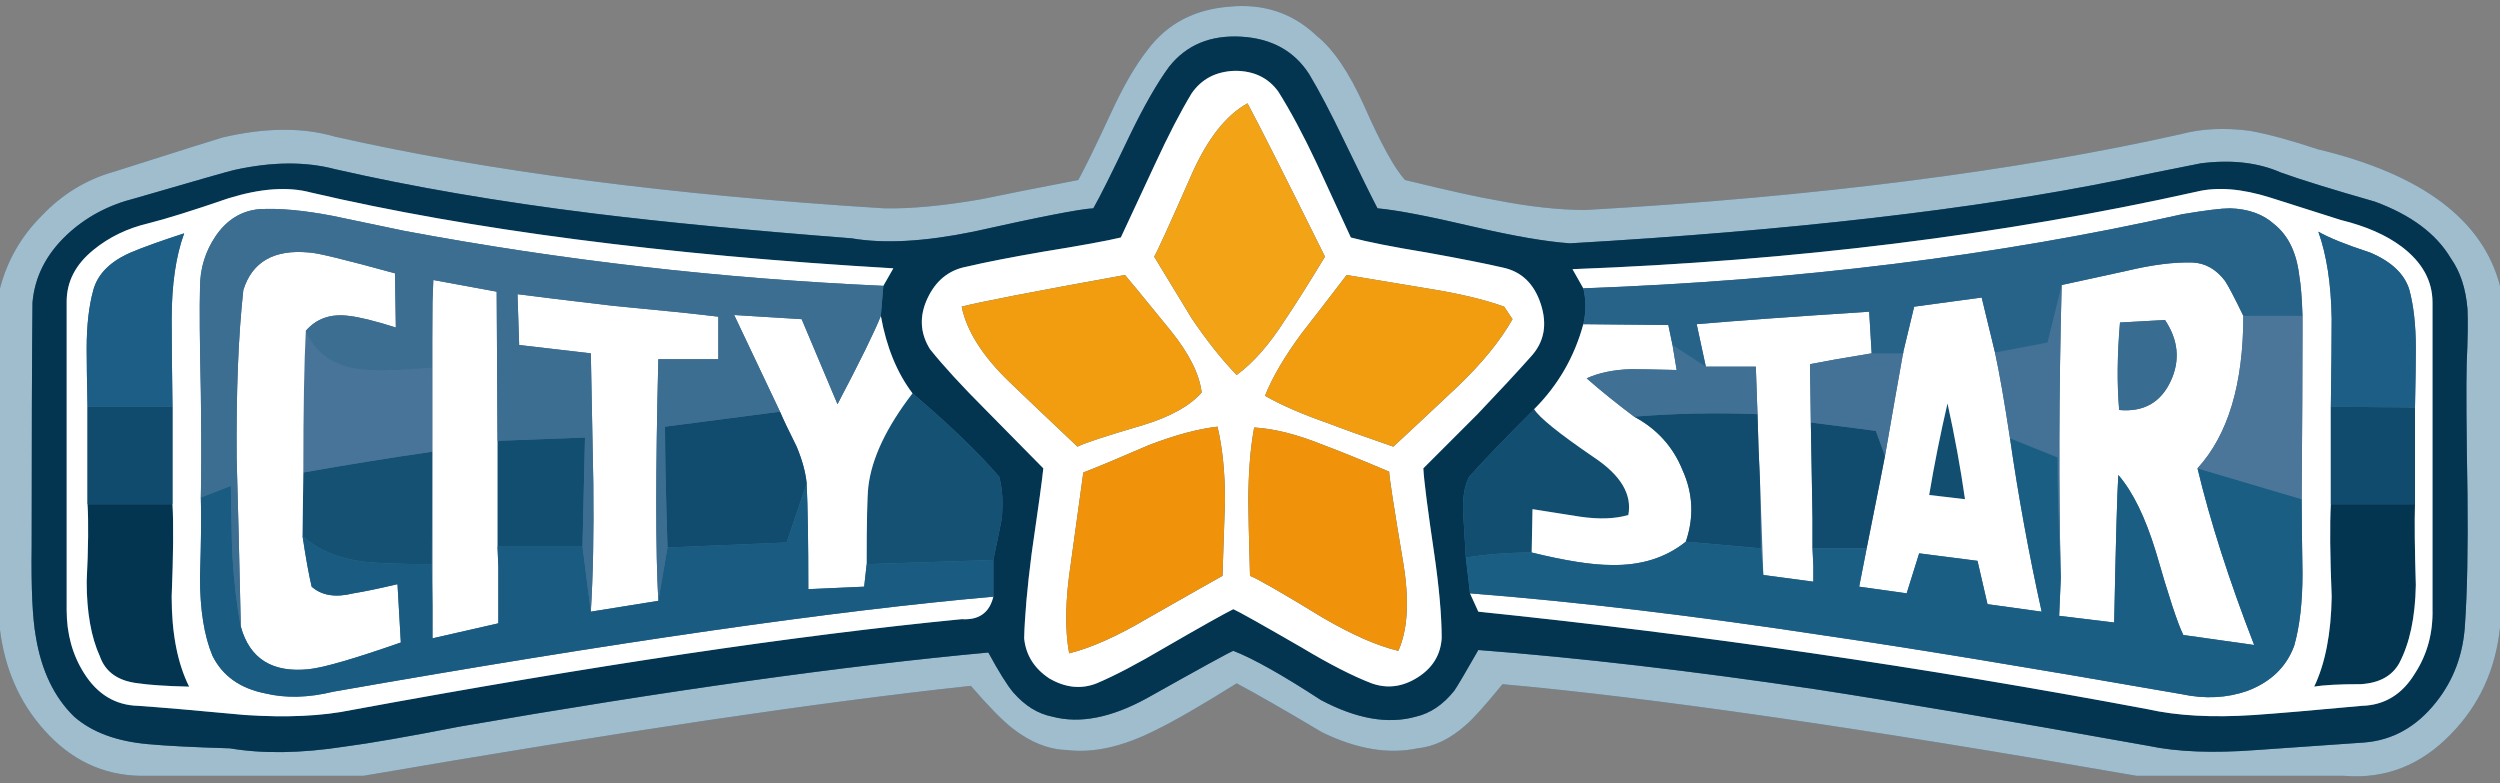
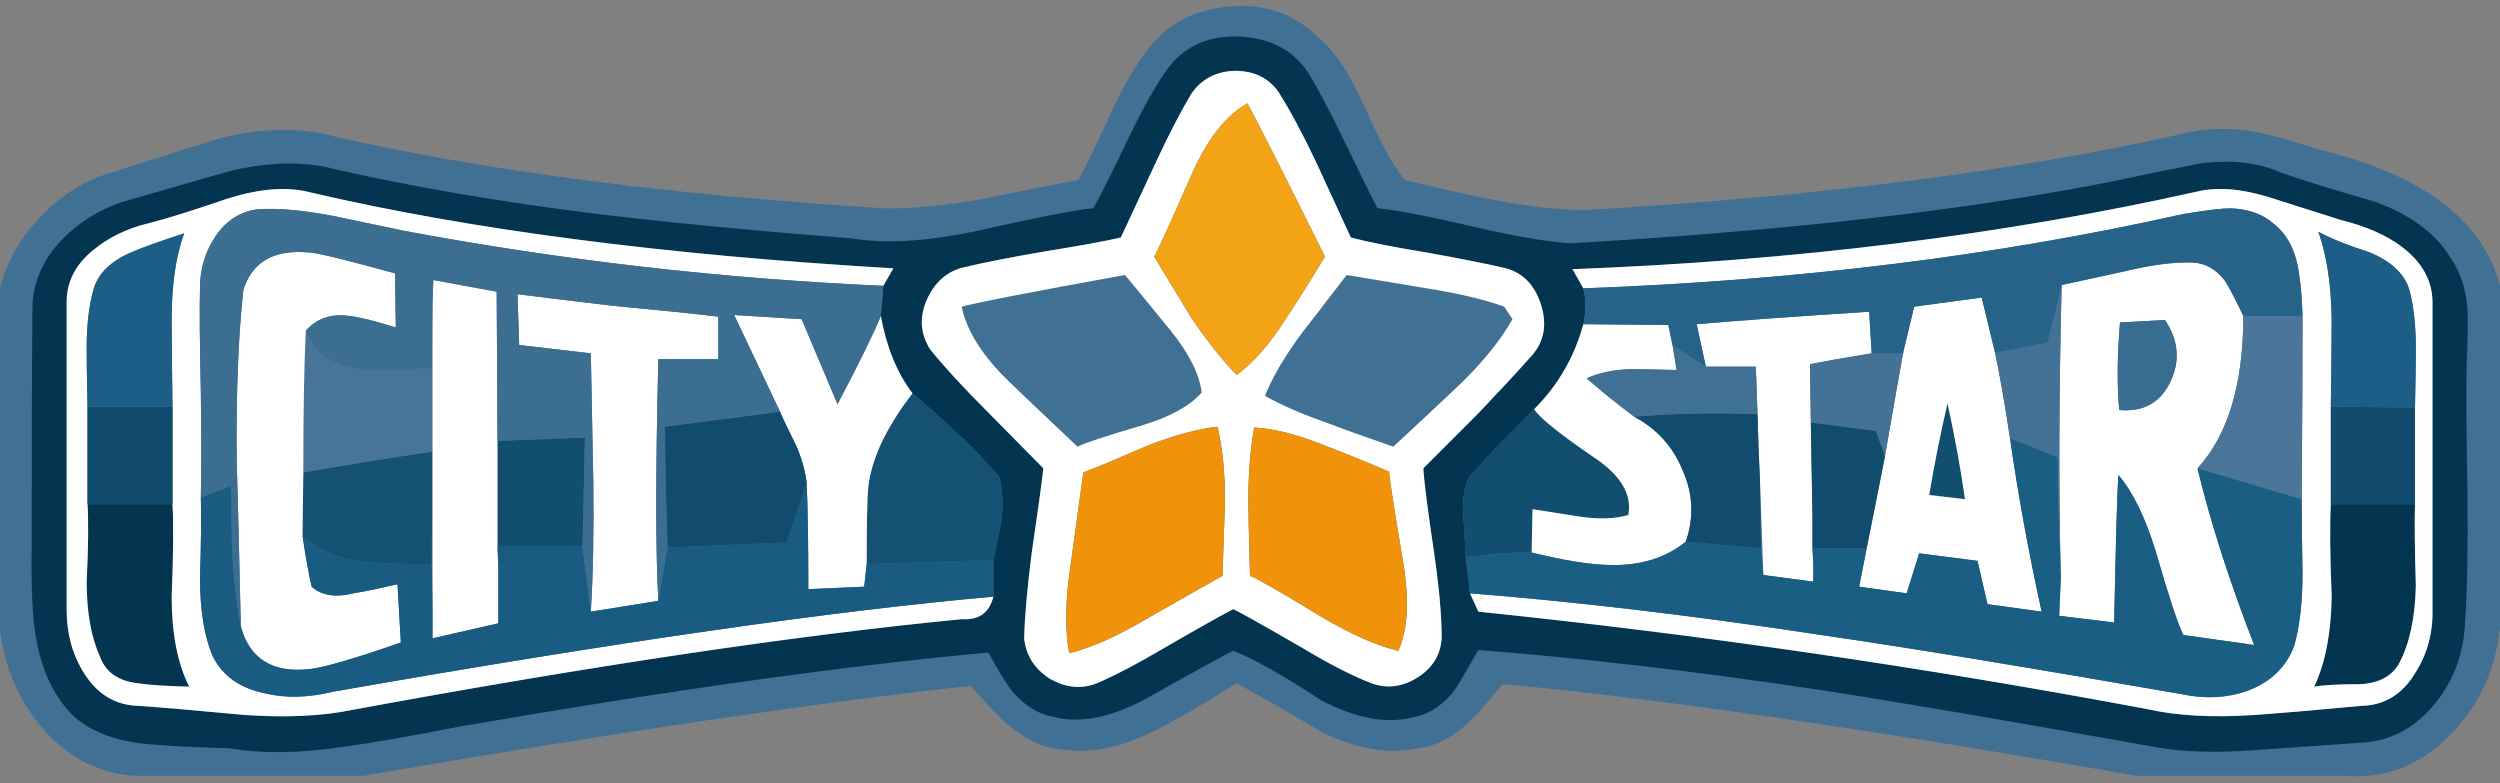
<svg xmlns="http://www.w3.org/2000/svg" xmlns:xlink="http://www.w3.org/1999/xlink" version="1.1" preserveAspectRatio="none" x="0px" y="0px" width="150px" height="47px" viewBox="0 0 150 47">
  <rect x="0" y="0" width="150" height="47" fill="#808080" stroke="none" />
  <defs>
    <g id="Layer1_0_FILL">
      <path fill="#407094" stroke="none" d=" M 139.05 8.95 Q 136.65 8.15 135 7.85 132.7 7.55 130.85 8.05 115.9 11.4 95.15 12.6 92.75 12.6 89.7 12 88.2 11.75 84.3 10.8 83.35 9.75 81.85 6.35 80.5 3.35 79 2.15 76.85 0.1 73.75 0.4 70.6 0.65 68.85 3 67.75 4.4 66.65 6.8 65.4 9.5 64.7 10.8 60.8 11.55 58.9 11.95 55.45 12.55 53.05 12.5 33.8 11.3 20.1 8.2 17.2 7.35 13.35 8.25 13.3 8.25 6.85 10.3 4.35 11 2.5 12.95 0.65 14.8 0 17.3 L 0 37.8 Q 0.45 41.35 2.65 43.8 5.05 46.5 8.45 46.55 L 21.8 46.55 Q 44.75 42.6 58.25 41.15 59.85 43 60.75 43.7 62.35 44.95 64 45 66.4 45.3 69.35 43.8 71 43 74.2 41 75.9 41.9 79.35 43.95 82.45 45.45 85.05 44.9 86.55 44.75 87.95 43.5 88.6 42.95 90.15 41.05 103.55 42.25 128.2 46.55 L 140.65 46.55 Q 144.35 46.85 147.05 44.05 149.6 41.45 150 37.65 L 150 17.15 Q 148.45 11.2 139.05 8.95 Z" />
    </g>
    <g id="Layer0_0_FILL">
-       <path fill="#A0BDCD" stroke="none" d=" M 139.05 8.95 Q 136.65 8.15 135 7.85 132.7 7.55 130.85 8.05 115.9 11.4 95.15 12.6 92.75 12.6 89.7 12 88.2 11.75 84.3 10.8 83.35 9.75 81.85 6.35 80.5 3.35 79 2.15 76.85 0.1 73.75 0.4 70.6 0.65 68.85 3 67.75 4.4 66.65 6.8 65.4 9.5 64.7 10.8 60.8 11.55 58.9 11.95 55.45 12.55 53.05 12.5 33.8 11.3 20.1 8.2 17.2 7.35 13.35 8.25 13.3 8.25 6.85 10.3 4.35 11 2.5 12.95 0.65 14.8 0 17.3 L 0 37.8 Q 0.45 41.35 2.65 43.8 5.05 46.5 8.45 46.55 L 21.8 46.55 Q 44.75 42.6 58.25 41.15 59.85 43 60.75 43.7 62.35 44.95 64 45 66.4 45.3 69.35 43.8 71 43 74.2 41 75.9 41.9 79.35 43.95 82.45 45.45 85.05 44.9 86.55 44.75 87.95 43.5 88.6 42.95 90.15 41.05 103.55 42.25 128.2 46.55 L 140.65 46.55 Q 144.35 46.85 147.05 44.05 149.6 41.45 150 37.65 L 150 17.15 Q 148.45 11.2 139.05 8.95 M 142.5 12.1 Q 145.75 13.3 147.05 15.5 147.9 16.7 148.05 18.55 148.1 19.65 148 21.85 147.95 23.85 148.05 29.7 148.1 34.55 147.9 37.45 147.75 40.15 146.15 42.15 144.4 44.35 141.85 44.55 137.55 44.85 135.4 45 131.5 45.3 128.9 44.75 116.05 42.45 108.9 41.35 97.8 39.7 88.7 39 87.5 41.1 87.25 41.45 86.25 42.7 84.95 43 82.45 43.7 79.25 42 75.8 39.75 74 39.05 73.7 39.15 68.8 41.9 65.6 43.65 63.15 43 61.85 42.75 60.8 41.55 60.25 40.9 59.3 39.15 46.3 40.35 27.55 43.6 22.95 44.5 20.65 44.8 16.75 45.4 13.8 44.9 10.5 44.8 8.9 44.65 6.05 44.4 4.45 43 2.65 41.25 2.15 38.2 1.85 36.55 1.9 32.8 1.9 23.05 1.95 18.15 2.15 15.85 4 14.1 5.7 12.5 8.1 11.9 13.6 10.3 14.05 10.2 17.45 9.45 20.1 10.15 27.1 11.75 35.55 12.8 42.05 13.6 51.1 14.3 54 14.8 58.4 13.9 64.45 12.55 65.6 12.5 66.2 11.45 67.75 8.2 69.05 5.5 70.15 4 71.7 2.05 74.45 2.2 77.2 2.35 78.55 4.45 79.45 5.95 80.65 8.45 82.15 11.55 82.65 12.5 84.35 12.65 88.4 13.6 92.05 14.45 94.2 14.6 114.1 13.45 127.15 10.8 128.75 10.45 132.05 9.8 134.8 9.45 136.85 10.35 138.65 11 142.5 12.1 Z" />
      <path fill="#043550" stroke="none" d=" M 147.05 15.5 Q 145.75 13.3 142.5 12.1 138.65 11 136.85 10.35 134.8 9.45 132.05 9.8 128.75 10.45 127.15 10.8 114.1 13.45 94.2 14.6 92.05 14.45 88.4 13.6 84.35 12.65 82.65 12.5 82.15 11.55 80.65 8.45 79.45 5.95 78.55 4.45 77.2 2.35 74.45 2.2 71.7 2.05 70.15 4 69.05 5.5 67.75 8.2 66.2 11.45 65.6 12.5 64.45 12.55 58.4 13.9 54 14.8 51.1 14.3 42.05 13.6 35.55 12.8 27.1 11.75 20.1 10.15 17.45 9.45 14.05 10.2 13.6 10.3 8.1 11.9 5.7 12.5 4 14.1 2.15 15.85 1.95 18.15 1.9 23.05 1.9 32.8 1.85 36.55 2.15 38.2 2.65 41.25 4.45 43 6.05 44.4 8.9 44.65 10.5 44.8 13.8 44.9 16.75 45.4 20.65 44.8 22.95 44.5 27.55 43.6 46.3 40.35 59.3 39.15 60.25 40.9 60.8 41.55 61.85 42.75 63.15 43 65.6 43.65 68.8 41.9 73.7 39.15 74 39.05 75.8 39.75 79.25 42 82.45 43.7 84.95 43 86.25 42.7 87.25 41.45 87.5 41.1 88.7 39 97.8 39.7 108.9 41.35 116.05 42.45 128.9 44.75 131.5 45.3 135.4 45 137.55 44.85 141.85 44.55 144.4 44.35 146.15 42.15 147.75 40.15 147.9 37.45 148.1 34.55 148.05 29.7 147.95 23.85 148 21.85 148.1 19.65 148.05 18.55 147.9 16.7 147.05 15.5 M 144.1 14.8 Q 145.95 16.2 145.95 18.15 L 145.95 36.55 Q 146 38.7 144.9 40.4 143.75 42.3 141.7 42.35 137.4 42.75 135.25 42.9 131.5 43.15 128.85 42.55 108.6 38.75 88.7 36.7 L 88.2 35.6 87.95 33.45 Q 87.85 31.8 87.8 30.95 87.7 29.45 88.15 28.6 89.4 27.2 92.05 24.55 94.2 22.4 95 19.45 95.25 18.35 95 17.3 L 94.35 16.15 Q 114.35 15.4 131.8 11.5 133.65 11.05 136.2 11.85 137.6 12.3 140.45 13.2 142.7 13.75 144.1 14.8 M 81.05 14.25 Q 82.55 14.65 85.6 15.15 88.65 15.7 90.15 16.05 91.85 16.4 92.45 18.25 93.05 20.1 91.85 21.4 90.65 22.75 88.65 24.85 85.95 27.55 85.4 28.1 85.45 29.15 86.05 33.2 86.5 36.3 86.5 38.3 86.4 39.8 85.05 40.65 83.7 41.5 82.3 41 80.6 40.35 78.1 38.85 74.55 36.8 74 36.55 73.1 37 69.9 38.85 67.45 40.3 65.8 41 64.4 41.55 62.95 40.7 61.6 39.8 61.45 38.3 61.5 36.3 61.9 33.2 62.5 29.1 62.6 28.1 62.05 27.55 59.15 24.6 57 22.45 55.8 20.95 54.9 19.5 55.65 17.9 56.4 16.3 58 16 59.7 15.6 62.6 15.1 66 14.55 67.25 14.25 68.6 11.35 69.3 9.85 70.5 7.25 71.5 5.6 72.4 4.3 74.1 4.25 75.8 4.25 76.7 5.5 77.8 7.25 79 9.8 79.7 11.3 81.05 14.25 M 53.6 16.1 L 53 17.15 52.85 18.95 Q 53.35 21.75 54.75 23.6 58 26.35 59.95 28.6 60.25 29.7 60.1 31.15 60.1 31.2 59.6 33.6 L 59.6 35.8 Q 59.25 37.25 57.7 37.15 42.8 38.6 21.1 42.6 18.45 43.15 14.7 42.9 10.45 42.5 8.3 42.35 6.25 42.3 5.05 40.4 4 38.75 4 36.6 L 4 18.1 Q 4 16.3 5.6 15 7 13.85 8.9 13.4 10.5 13 13.7 11.9 16.6 11 18.65 11.55 33 14.9 53.6 16.1 M 10.3 35.8 Q 10.45 32.05 10.35 30.25 L 5.25 30.25 Q 5.35 31.8 5.2 34.9 5.2 37.65 6 39.4 6.5 40.8 8.3 41 9.3 41.15 11.35 41.2 10.3 39.1 10.3 35.8 M 139.85 30.25 Q 139.75 32.1 139.9 35.8 139.85 39.1 138.85 41.2 139.7 41.05 141.65 41.05 143.3 40.95 143.95 39.8 144.9 38 144.95 35.1 144.85 31.85 144.9 30.25 L 139.85 30.25 Z" />
      <path fill="#124E70" stroke="none" d=" M 34.95 32.8 Q 35.05 28.45 35.1 26.25 L 29.85 26.45 Q 29.85 28.85 29.85 31.25 29.85 31.4 29.85 31.6 L 29.85 32.8 34.95 32.8 M 97.7 30.9 Q 98.05 29.05 95.65 27.45 92.5 25.3 92.05 24.55 89.4 27.2 88.15 28.6 87.7 29.45 87.8 30.95 87.85 31.8 87.95 33.45 89.9 33.15 91.9 33.15 L 91.95 30.55 Q 92.95 30.7 94.8 31 96.5 31.25 97.7 30.9 M 115.75 29.7 L 117.9 29.95 Q 117.5 27.15 116.85 24.2 116.2 27 115.75 29.7 Z" />
      <path fill="#145173" stroke="none" d=" M 18.2 28.35 L 18.15 32.15 Q 19.5 33.4 21.8 33.7 23.15 33.85 25.9 33.85 L 25.95 27.1 Q 22.15 27.65 18.2 28.35 M 52 33.85 L 59.6 33.6 Q 60.1 31.2 60.1 31.15 60.25 29.7 59.95 28.6 58 26.35 54.75 23.6 52.4 26.65 52.1 29.2 52 30.1 52 33.85 Z" />
      <path fill="#477498" stroke="none" d=" M 25.9 22.05 Q 23 22.3 21.65 22.15 19.2 21.85 18.35 19.85 18.2 22.7 18.2 28.35 22.15 27.65 25.95 27.1 L 25.9 22.05 Z" />
      <path fill="#FFFFFF" stroke="none" d=" M 23.75 19.65 L 23.7 16.4 Q 19.15 15.15 18.55 15.15 15.4 14.85 14.6 17.4 14.15 21.5 14.2 27.55 14.3 30.85 14.45 37.6 15.25 40.5 18.55 40.15 19.9 40 24.05 38.55 L 23.85 35.05 Q 22.15 35.45 21.2 35.6 19.6 36 18.7 35.2 18.45 34.15 18.15 32.15 L 18.2 28.35 Q 18.2 22.7 18.35 19.85 19.3 18.75 20.9 18.95 21.85 19.05 23.75 19.65 M 26 16.8 L 25.95 18.1 25.95 36.35 25.95 37.2 Q 25.95 37.75 25.95 38.3 L 29.9 37.4 Q 29.9 35.65 29.9 34 L 29.85 32.8 29.85 31.6 Q 29.85 31.4 29.85 31.25 29.85 28.85 29.85 26.45 L 29.8 17.5 26 16.8 M 53 17.15 L 53.6 16.1 Q 33 14.9 18.65 11.55 16.6 11 13.7 11.9 10.5 13 8.9 13.4 7 13.85 5.6 15 4 16.3 4 18.1 L 4 36.6 Q 4 38.75 5.05 40.4 6.25 42.3 8.3 42.35 10.45 42.5 14.7 42.9 18.45 43.15 21.1 42.6 42.8 38.6 57.7 37.15 59.25 37.25 59.6 35.8 45.35 37.05 20 41.5 17.75 42.05 15.9 41.6 13.65 41.15 12.75 39.35 12 37.55 12 34.65 12.1 31.45 12.05 29.85 12.1 27.55 12.05 23.55 11.95 19.05 12 17.25 12 15.55 12.95 14.15 13.95 12.7 15.55 12.55 17.35 12.45 19.95 12.95 21.35 13.25 24.25 13.85 38.4 16.5 53 17.15 M 5.6 17.4 Q 6 15.95 7.85 15.15 8.9 14.7 11.05 14 10.3 16.05 10.3 19.15 10.3 20.9 10.35 24.4 L 10.35 30.25 Q 10.45 32.05 10.3 35.8 10.3 39.1 11.35 41.2 9.3 41.15 8.3 41 6.5 40.8 6 39.4 5.2 37.65 5.2 34.9 5.35 31.8 5.25 30.25 L 5.25 24.4 Q 5.2 22.1 5.2 20.9 5.2 18.85 5.6 17.4 M 44.05 18.9 Q 44.95 20.8 46.8 24.7 47.1 25.4 47.8 26.8 48.3 28 48.4 29 48.5 31.15 48.5 35.35 L 51.85 35.2 52 33.85 Q 52 30.1 52.1 29.2 52.4 26.65 54.75 23.6 53.35 21.75 52.85 18.95 52.3 20.35 50.25 24.25 L 48.1 19.15 44.05 18.9 M 43.1 21.55 L 43.1 19 Q 41.05 18.75 36.8 18.35 32.55 17.85 31.05 17.65 L 31.15 20.7 35.45 21.2 Q 35.5 23.8 35.6 29 35.65 33.45 35.45 36.7 L 39.5 36.05 Q 39.25 31.65 39.5 21.55 L 43.1 21.55 M 85.6 15.15 Q 82.55 14.65 81.05 14.25 79.7 11.3 79 9.8 77.8 7.25 76.7 5.5 75.8 4.25 74.1 4.25 72.4 4.3 71.5 5.6 70.5 7.25 69.3 9.85 68.6 11.35 67.25 14.25 66 14.55 62.6 15.1 59.7 15.6 58 16 56.4 16.3 55.65 17.9 54.9 19.5 55.8 20.95 57 22.45 59.15 24.6 62.05 27.55 62.6 28.1 62.5 29.1 61.9 33.2 61.5 36.3 61.45 38.3 61.6 39.8 62.95 40.7 64.4 41.55 65.8 41 67.45 40.3 69.9 38.85 73.1 37 74 36.55 74.55 36.8 78.1 38.85 80.6 40.35 82.3 41 83.7 41.5 85.05 40.65 86.4 39.8 86.5 38.3 86.5 36.3 86.05 33.2 85.45 29.15 85.4 28.1 85.95 27.55 88.65 24.85 90.65 22.75 91.85 21.4 93.05 20.1 92.45 18.25 91.85 16.4 90.15 16.05 88.65 15.7 85.6 15.15 M 90.75 19.15 Q 89.65 21.1 87.45 23.2 84.9 25.6 83.6 26.8 81 25.9 79.7 25.4 77.4 24.6 75.9 23.75 76.55 22.1 78.1 20 79 18.85 80.8 16.5 L 85.6 17.3 Q 88.45 17.75 90.25 18.4 L 90.75 19.15 M 83.35 28.3 Q 83.35 28.75 84.2 33.8 84.75 37.15 83.9 39.05 82 38.6 79.35 37.05 75.75 34.85 75 34.55 74.9 30.95 74.9 30.1 74.9 27.55 75.25 25.65 77.05 25.75 79.4 26.7 80.75 27.2 83.35 28.3 M 71.55 10.35 Q 72.95 7.25 74.85 6.2 75.8 7.95 79.5 15.4 77.95 17.95 77.1 19.2 75.7 21.4 74.2 22.5 72.85 21.1 71.5 19.1 71.1 18.45 69.25 15.4 69.55 14.9 71.55 10.35 M 67.5 16.5 Q 67.6 16.6 70.25 19.85 71.9 21.9 72.1 23.55 71.05 24.75 68.6 25.5 65.2 26.5 64.65 26.8 61.95 24.25 60.6 22.95 58.15 20.6 57.7 18.4 59.2 18 67.5 16.5 M 73.5 30.05 Q 73.5 30.25 73.35 34.55 72.8 34.85 68.85 37.1 66.15 38.7 64.15 39.2 63.75 37.05 64.25 33.8 64.95 28.75 65 28.35 66.3 27.85 68.95 26.7 71.3 25.8 73.05 25.6 73.5 27.5 73.5 30.05 M 95 19.45 Q 94.2 22.4 92.05 24.55 92.5 25.3 95.65 27.45 98.05 29.05 97.7 30.9 96.5 31.25 94.8 31 92.95 30.7 91.95 30.55 L 91.9 33.15 Q 94.95 33.9 96.7 33.9 99.35 33.95 101.15 32.5 101.9 30.3 100.95 28.2 100.1 26.1 98.05 25 96.45 23.8 95.2 22.7 96.3 22.2 97.85 22.15 98.5 22.15 100.6 22.2 L 100.35 20.7 100.1 19.5 95 19.45 M 119.7 21.15 L 118.9 17.85 114.85 18.4 114.2 21.1 Q 113.774 23.465 113.1 27.35 113.05 27.65 112 32.9 L 111.55 35.2 114.4 35.6 115.15 33.2 118.65 33.65 119.25 36.25 122.5 36.7 Q 121.35 31.5 120.6 26.3 120.1 23 119.7 21.15 M 117.9 29.95 L 115.75 29.7 Q 116.2 27 116.85 24.2 117.5 27.15 117.9 29.95 M 102.35 22 L 105.35 22 105.45 24.85 Q 105.5 26.9 105.6 28.9 L 105.8 34.5 108.8 34.9 Q 108.8 34.4 108.8 33.95 L 108.75 32.9 108.75 31.85 Q 108.75 31.7 108.75 31.5 108.75 31.3 108.75 31.05 108.7 28.15 108.65 25.35 L 108.6 21.85 Q 109.85 21.6 112.3 21.2 L 112.15 18.7 Q 105.25 19.15 101.8 19.45 L 102.35 22 M 127.6 16.25 Q 125.05 16.8 123.7 17.1 123.45 26.85 123.65 34.65 L 123.55 36.95 126.85 37.35 Q 127 29.95 127.1 28.5 128.4 30 129.35 33.1 130.5 37.1 131 38.1 L 135.25 38.7 Q 133 32.9 131.85 28.1 134.6 25.1 134.6 18.95 133.8 17.3 133.5 16.85 132.7 15.8 131.55 15.75 129.9 15.7 127.6 16.25 M 127.15 24.6 Q 126.95 22.25 127.2 19.35 L 129.9 19.2 Q 131.1 21 130.25 22.85 129.35 24.8 127.15 24.6 M 145.95 18.15 Q 145.95 16.2 144.1 14.8 142.7 13.75 140.45 13.2 137.6 12.3 136.2 11.85 133.65 11.05 131.8 11.5 114.35 15.4 94.35 16.15 L 95 17.3 Q 114.25 16.6 130.95 12.85 133.05 12.5 133.8 12.5 135.45 12.55 136.45 13.45 137.7 14.45 137.95 16.5 138.102 17.376 138.15 18.95 L 138.15 20 Q 138.15 23.3 138.1 29.95 138.1 31.4 138.15 34.4 138.15 37 137.65 38.75 136.95 40.65 134.85 41.45 133 42.1 130.9 41.65 116.85 39.2 109.6 38.15 97.8 36.35 88.2 35.6 L 88.7 36.7 Q 108.6 38.75 128.85 42.55 131.5 43.15 135.25 42.9 137.4 42.75 141.7 42.35 143.75 42.3 144.9 40.4 146 38.7 145.95 36.55 L 145.95 18.15 M 142.2 15.15 Q 144.1 15.95 144.55 17.35 144.95 18.8 144.95 20.9 144.95 22.1 144.9 24.45 L 144.9 30.25 Q 144.85 31.85 144.95 35.1 144.9 38 143.95 39.8 143.3 40.95 141.65 41.05 139.7 41.05 138.85 41.2 139.85 39.1 139.9 35.8 139.75 32.1 139.85 30.25 L 139.85 24.4 Q 139.9 20.9 139.9 19.1 139.85 16 139.1 13.9 140.05 14.45 142.2 15.15 Z" />
      <path fill="#114C6E" stroke="none" d=" M 47.2 32.55 L 48.4 29 Q 48.3 28 47.8 26.8 47.1 25.4 46.8 24.7 L 39.9 25.6 Q 39.9 28.05 40.05 32.85 L 47.2 32.55 M 113.1 27.35 L 112.55 25.85 108.65 25.35 Q 108.7 28.15 108.75 31.05 108.75 31.3 108.75 31.5 108.75 31.7 108.75 31.85 L 108.75 32.9 112 32.9 Q 113.05 27.65 113.1 27.35 M 98.05 25 Q 100.1 26.1 100.95 28.2 101.9 30.3 101.15 32.5 L 105.65 32.9 105.6 28.9 Q 105.5 26.9 105.45 24.85 101.75 24.7 98.05 25 Z" />
      <path fill="#195B81" stroke="none" d=" M 59.6 33.6 L 52 33.85 51.85 35.2 48.5 35.35 Q 48.5 31.15 48.4 29 L 47.2 32.55 40.05 32.85 39.5 36.05 35.45 36.7 34.95 32.8 29.85 32.8 29.9 34 Q 29.9 35.65 29.9 37.4 L 25.95 38.3 Q 25.95 37.75 25.95 37.2 L 25.95 36.35 25.9 33.85 Q 23.15 33.85 21.8 33.7 19.5 33.4 18.15 32.15 18.45 34.15 18.7 35.2 19.6 36 21.2 35.6 22.15 35.45 23.85 35.05 L 24.05 38.55 Q 19.9 40 18.55 40.15 15.25 40.5 14.45 37.6 14.1 35.8 13.95 33.45 13.9 32.7 13.85 29.15 L 12.05 29.85 Q 12.1 31.45 12 34.65 12 37.55 12.75 39.35 13.65 41.15 15.9 41.6 17.75 42.05 20 41.5 45.35 37.05 59.6 35.8 L 59.6 33.6 Z" />
      <path fill="#104B6D" stroke="none" d=" M 10.35 24.4 L 5.25 24.4 5.25 30.25 10.35 30.25 10.35 24.4 M 144.9 30.25 L 144.9 24.45 139.85 24.4 139.85 30.25 144.9 30.25 Z" />
      <path fill="#1C5E85" stroke="none" d=" M 7.85 15.15 Q 6 15.95 5.6 17.4 5.2 18.85 5.2 20.9 5.2 22.1 5.25 24.4 L 10.35 24.4 Q 10.3 20.9 10.3 19.15 10.3 16.05 11.05 14 8.9 14.7 7.85 15.15 M 144.55 17.35 Q 144.1 15.95 142.2 15.15 140.05 14.45 139.1 13.9 139.85 16 139.9 19.1 139.9 20.9 139.85 24.4 L 144.9 24.45 Q 144.95 22.1 144.95 20.9 144.95 18.8 144.55 17.35 Z" />
      <path fill="#3C6E92" stroke="none" d=" M 43.1 19 L 43.1 21.55 39.5 21.55 Q 39.25 31.65 39.5 36.05 L 40.05 32.85 Q 39.9 28.05 39.9 25.6 L 46.8 24.7 Q 44.95 20.8 44.05 18.9 L 48.1 19.15 50.25 24.25 Q 52.3 20.35 52.85 18.95 L 53 17.15 Q 38.4 16.5 24.25 13.85 21.35 13.25 19.95 12.95 17.35 12.45 15.55 12.55 13.95 12.7 12.95 14.15 12 15.55 12 17.25 11.95 19.05 12.05 23.55 12.1 27.55 12.05 29.85 L 13.85 29.15 Q 13.9 32.7 13.95 33.45 14.1 35.8 14.45 37.6 14.3 30.85 14.2 27.55 14.15 21.5 14.6 17.4 15.4 14.85 18.55 15.15 19.15 15.15 23.7 16.4 L 23.75 19.65 Q 21.85 19.05 20.9 18.95 19.3 18.75 18.35 19.85 19.2 21.85 21.65 22.15 23 22.3 25.9 22.05 L 25.95 18.1 26 16.8 29.8 17.5 29.85 26.45 35.1 26.25 Q 35.05 28.45 34.95 32.8 L 35.45 36.7 Q 35.65 33.45 35.6 29 35.5 23.8 35.45 21.2 L 31.15 20.7 31.05 17.65 Q 32.55 17.85 36.8 18.35 41.05 18.75 43.1 19 Z" />
      <path fill="#F0930A" stroke="none" d=" M 73.35 34.55 Q 73.5 30.25 73.5 30.05 73.5 27.5 73.05 25.6 71.3 25.8 68.95 26.7 66.3 27.85 65 28.35 64.95 28.75 64.25 33.8 63.75 37.05 64.15 39.2 66.15 38.7 68.85 37.1 72.8 34.85 73.35 34.55 M 84.2 33.8 Q 83.35 28.75 83.35 28.3 80.75 27.2 79.4 26.7 77.05 25.75 75.25 25.65 74.9 27.55 74.9 30.1 74.9 30.95 75 34.55 75.75 34.85 79.35 37.05 82 38.6 83.9 39.05 84.75 37.15 84.2 33.8 Z" />
-       <path fill="#F29D10" stroke="none" d=" M 70.25 19.85 Q 67.6 16.6 67.5 16.5 59.2 18 57.7 18.4 58.15 20.6 60.6 22.95 61.95 24.25 64.65 26.8 65.2 26.5 68.6 25.5 71.05 24.75 72.1 23.55 71.9 21.9 70.25 19.85 M 87.45 23.2 Q 89.65 21.1 90.75 19.15 L 90.25 18.4 Q 88.45 17.75 85.6 17.3 L 80.8 16.5 Q 79 18.85 78.1 20 76.55 22.1 75.9 23.75 77.4 24.6 79.7 25.4 81 25.9 83.6 26.8 84.9 25.6 87.45 23.2 Z" />
      <path fill="#F3A316" stroke="none" d=" M 74.85 6.2 Q 72.95 7.25 71.55 10.35 69.55 14.9 69.25 15.4 71.1 18.45 71.5 19.1 72.85 21.1 74.2 22.5 75.7 21.4 77.1 19.2 77.95 17.95 79.5 15.4 75.8 7.95 74.85 6.2 Z" />
      <path fill="#437296" stroke="none" d=" M 114.2 21.1 L 114.2 21.2 112.3 21.2 Q 109.85 21.6 108.6 21.85 L 108.65 25.35 112.55 25.85 113.1 27.35 Q 113.774 23.465 114.2 21.1 M 123.7 17.1 L 122.85 20.55 119.7 21.15 Q 120.1 23 120.6 26.3 L 123.45 27.45 Q 123.45 30.45 123.65 34.65 123.45 26.85 123.7 17.1 Z" />
      <path fill="#407094" stroke="none" d=" M 105.35 22 L 102.35 22 100.35 20.7 100.6 22.2 Q 98.5 22.15 97.85 22.15 96.3 22.2 95.2 22.7 96.45 23.8 98.05 25 101.75 24.7 105.45 24.85 L 105.35 22 Z" />
      <path fill="#1B5E84" stroke="none" d=" M 138.1 29.95 L 131.85 28.1 Q 133 32.9 135.25 38.7 L 131 38.1 Q 130.5 37.1 129.35 33.1 128.4 30 127.1 28.5 127 29.95 126.85 37.35 L 123.55 36.95 123.65 34.65 Q 123.45 30.45 123.45 27.45 L 120.6 26.3 Q 121.35 31.5 122.5 36.7 L 119.25 36.25 118.65 33.65 115.15 33.2 114.4 35.6 111.55 35.2 112 32.9 108.75 32.9 108.8 33.95 Q 108.8 34.4 108.8 34.9 L 105.8 34.5 105.65 32.9 101.15 32.5 Q 99.35 33.95 96.7 33.9 94.95 33.9 91.9 33.15 89.9 33.15 87.95 33.45 L 88.2 35.6 Q 97.8 36.35 109.6 38.15 116.85 39.2 130.9 41.65 133 42.1 134.85 41.45 136.95 40.65 137.65 38.75 138.15 37 138.15 34.4 138.1 31.4 138.1 29.95 Z" />
      <path fill="#4B7699" stroke="none" d=" M 138.15 18.95 L 134.6 18.95 Q 134.6 25.1 131.85 28.1 L 138.1 29.95 Q 138.15 23.3 138.15 20 L 138.15 18.95 Z" />
      <path fill="#276389" stroke="none" d=" M 123.7 17.1 Q 125.05 16.8 127.6 16.25 129.9 15.7 131.55 15.75 132.7 15.8 133.5 16.85 133.8 17.3 134.6 18.95 L 138.15 18.95 Q 138.102 17.376 137.95 16.5 137.7 14.45 136.45 13.45 135.45 12.55 133.8 12.5 133.05 12.5 130.95 12.85 114.25 16.6 95 17.3 95.25 18.35 95 19.45 L 100.1 19.5 100.35 20.7 102.35 22 101.8 19.45 Q 105.25 19.15 112.15 18.7 L 112.3 21.2 114.2 21.2 114.2 21.1 114.85 18.4 118.9 17.85 119.7 21.15 122.85 20.55 123.7 17.1 Z" />
      <path fill="#396C91" stroke="none" d=" M 127.2 19.35 Q 126.95 22.25 127.15 24.6 129.35 24.8 130.25 22.85 131.1 21 129.9 19.2 L 127.2 19.35 Z" />
    </g>
  </defs>
  <g transform="matrix( 1, 0, 0, 1, 0,0) ">
    <use xlink:href="#Layer1_0_FILL" />
  </g>
  <g transform="matrix( 1, 0, 0, 1, 0,0) ">
    <use xlink:href="#Layer0_0_FILL" />
  </g>
</svg>